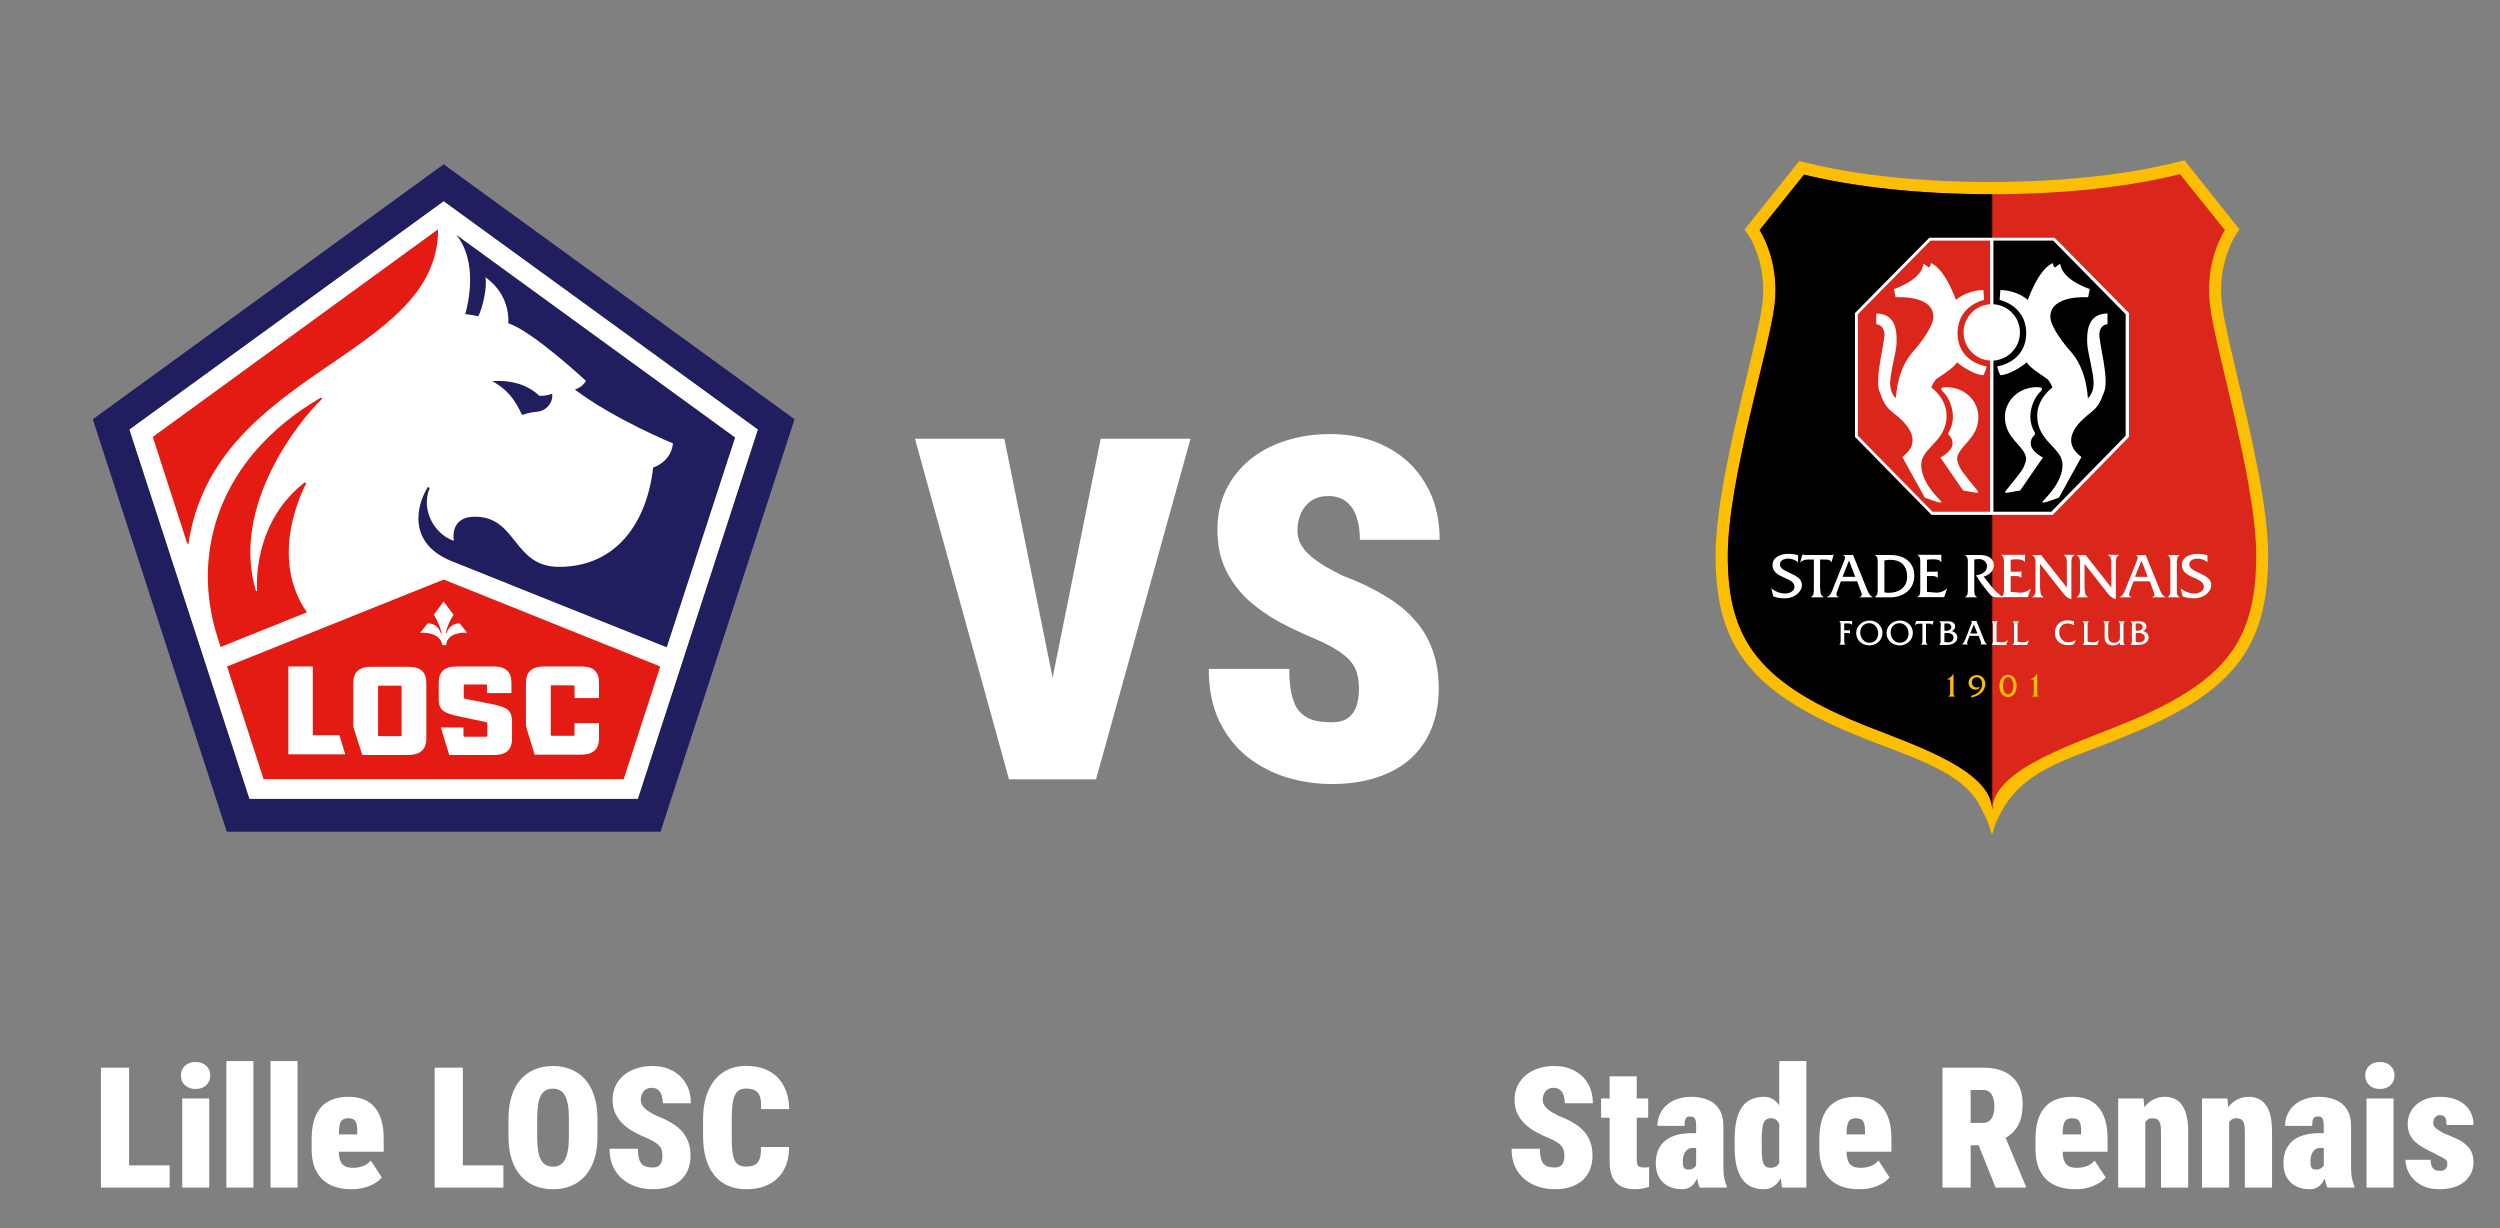
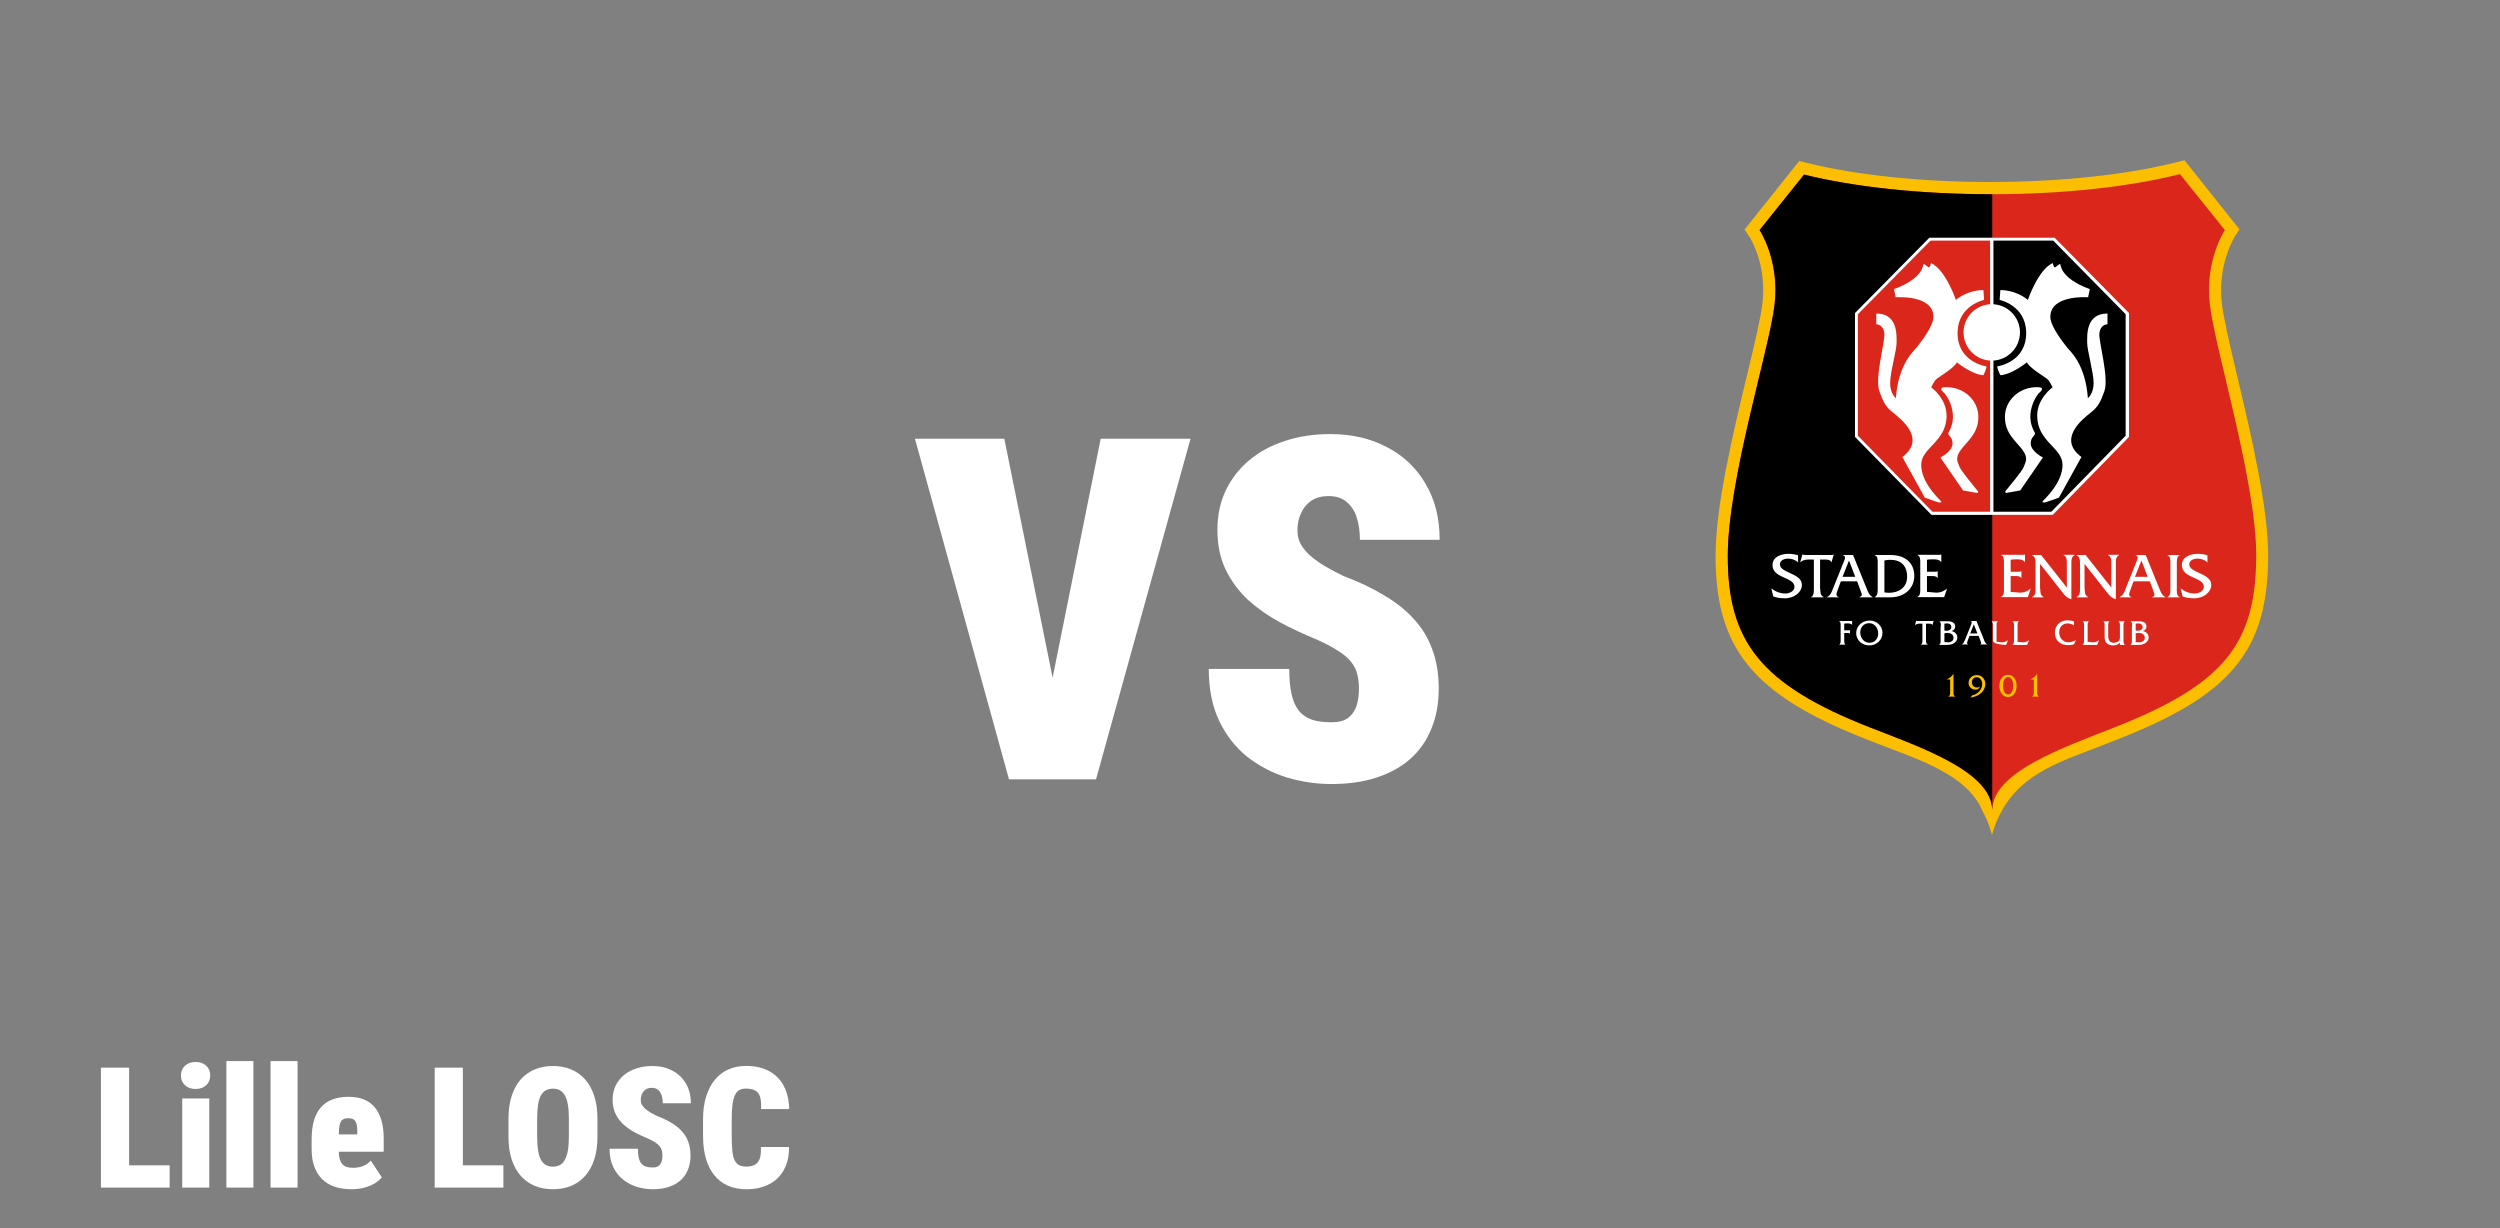
<svg xmlns="http://www.w3.org/2000/svg" width="741" height="364" viewBox="0 0 741 364" fill="none">
  <rect x="0" y="0" width="741" height="364" fill="#808080" stroke="none" />
  <g clip-path="url(#clip0_108_1794)">
    <path d="M189.094 236.799H73.906L38.322 127.296L131.5 59.614L224.678 127.296L189.094 236.799Z" fill="white" />
    <path d="M131.5 48.7L27.5 124.27L67.211 246.52H195.789L235.5 124.27L131.5 48.7ZM189.094 236.799H73.906L38.322 127.296L131.5 59.614L224.678 127.296L189.094 236.799Z" fill="#211E5F" />
    <path d="M135.26 69.61C141.588 77.497 138.928 89.419 137.92 93.088C140.579 93.455 140.304 93.455 141.771 93.73C143.055 91.254 144.431 85.292 143.881 82.174C150.025 86.576 150.851 92.629 150.667 95.839C157.729 98.04 173.687 112.897 173.687 112.897C172.77 114.365 171.577 115.098 170.385 115.465C182.032 124.269 199.457 131.423 199.457 131.423C198.907 137.017 193.588 138.576 193.588 138.576C191.754 154.993 182.583 168.016 165.708 168.016C152.135 168.016 153.327 153.525 141.221 153.158C132.967 152.883 134.526 160.312 134.526 160.312C128.84 158.386 124.622 151.232 127.373 144.629L126.823 144.354C123.338 149.857 120.77 161.137 133.976 166.365C136.636 167.465 197.623 191.86 197.623 191.86L217.891 129.68L135.26 69.61Z" fill="#211E5F" />
    <path d="M154.794 122.986C154.978 122.986 156.537 122.252 158.921 122.069C162.498 121.885 164.149 118.4 163.599 116.749C163.599 116.749 163.599 116.749 163.507 116.749C163.14 116.933 161.673 117.391 159.838 117.3C154.519 112.164 146.907 112.898 145.99 112.989C145.898 112.989 145.898 112.989 145.898 112.989C152.318 116.383 153.877 121.702 154.794 122.986Z" fill="#211E5F" />
    <path d="M118.569 203.233H112.516C112.058 203.233 112.058 203.324 112.058 203.691V217.723C112.058 218.09 112.149 218.182 112.516 218.182H118.569C119.028 218.182 119.028 218.09 119.028 217.723V203.691C119.119 203.324 119.028 203.233 118.569 203.233Z" fill="#E41B13" />
-     <path d="M131.5 171.776L67.303 197.547L78.125 230.929H184.876L195.698 197.547L131.5 171.776ZM85.462 223.684V197.547H92.707V217.906H100.594L102.336 223.592H85.462V223.684ZM126.364 219.007C126.364 219.557 126.273 220.016 126.181 220.474C125.722 222.675 123.888 223.776 120.954 223.776H107.38L104.721 215.43V202.407C104.721 199.197 106.463 197.638 109.948 197.638H121.137C124.622 197.638 126.364 199.197 126.364 202.407V219.007ZM124.53 187.55L126.731 184.799C126.731 184.799 129.391 184.432 130.583 187.458C130.583 187.458 130.583 187.55 130.675 187.642C130.675 187.734 130.767 187.734 130.767 187.734C130.767 187.734 130.858 187.734 130.858 187.642C130.858 187.55 130.858 187.55 130.858 187.458C130.125 184.524 128.566 182.231 128.566 182.231L131.5 178.287L134.435 182.231C134.435 182.231 132.876 184.432 132.142 187.458C132.142 187.55 132.142 187.55 132.142 187.642C132.142 187.734 132.142 187.734 132.234 187.734C132.326 187.734 132.326 187.734 132.326 187.642C132.326 187.55 132.417 187.55 132.417 187.458C133.61 184.432 136.269 184.799 136.269 184.799L138.47 187.55C138.47 187.55 132.601 187 132.234 191.219H131.133C130.4 187 124.53 187.55 124.53 187.55ZM151.768 219.007C151.768 219.374 151.768 219.741 151.677 220.107C151.31 222.584 149.567 223.776 146.541 223.776H133.151L130.675 215.614H137.37V217.906C137.37 218.273 137.461 218.365 137.828 218.365H143.973C144.431 218.365 144.431 218.273 144.431 217.906V214.421C144.431 214.238 144.431 214.146 143.79 213.963L135.444 212.22C131.775 211.303 130.033 210.661 130.033 207.176V202.316C130.033 199.106 131.775 197.547 135.26 197.547H146.357C149.842 197.547 151.585 199.106 151.585 202.316V205.434H144.34V203.324C144.34 202.958 144.248 202.866 143.881 202.866H137.92C137.461 202.866 137.461 202.958 137.461 203.324V206.718C137.461 206.993 137.461 206.993 138.103 207.176L146.449 208.827C149.934 209.652 151.768 210.294 151.768 213.871V219.007V219.007ZM177.539 206.901H170.294V203.6C170.294 203.233 170.202 203.141 169.835 203.141H163.691C163.232 203.141 163.232 203.233 163.232 203.6V217.631C163.232 217.998 163.324 218.09 163.691 218.09H169.835C170.294 218.09 170.294 217.998 170.294 217.631V214.33H177.539V218.915C177.539 222.125 175.705 223.684 172.22 223.684H158.463L155.895 215.247V202.316C155.895 199.197 157.638 197.547 161.123 197.547H172.403C175.888 197.547 177.539 199.106 177.539 202.316V206.901Z" fill="#E41B13" />
    <path d="M129.849 67.959L45.292 129.497L55.472 161.046L55.839 161.229C63.542 109.412 129.849 106.203 129.849 67.959Z" fill="#E41B13" />
    <path d="M90.78 143.254L90.322 142.979C76.107 153.984 75.923 170.859 76.198 175.261L75.832 175.077C68.311 149.949 88.763 124.545 95.549 118.125L95.091 117.85C64.459 135.733 56.572 164.255 64.459 188.834L65.377 191.769L90.964 181.497C80.234 165.998 88.488 147.656 90.78 143.254Z" fill="#E41B13" />
  </g>
  <path d="M50.278 345.408V352H35.337V345.408H50.278ZM38.267 316.453V352H29.917V316.453H38.267ZM62.022 325.584V352H54.014V325.584H62.022ZM53.623 318.772C53.623 317.601 54.022 316.64 54.819 315.892C55.633 315.143 56.683 314.769 57.969 314.769C59.271 314.769 60.321 315.143 61.118 315.892C61.916 316.64 62.315 317.601 62.315 318.772C62.315 319.944 61.916 320.905 61.118 321.653C60.321 322.402 59.271 322.776 57.969 322.776C56.683 322.776 55.633 322.402 54.819 321.653C54.022 320.905 53.623 319.944 53.623 318.772ZM75.107 314.5V352H67.1V314.5H75.107ZM88.193 314.5V352H80.186V314.5H88.193ZM104.136 352.488C102.248 352.488 100.563 352.228 99.082 351.707C97.617 351.186 96.388 350.421 95.395 349.412C94.403 348.387 93.646 347.142 93.125 345.677C92.62 344.212 92.368 342.535 92.368 340.647V337.767C92.368 335.651 92.588 333.803 93.027 332.225C93.483 330.646 94.159 329.336 95.054 328.294C95.949 327.236 97.088 326.438 98.472 325.901C99.855 325.364 101.483 325.096 103.354 325.096C104.998 325.096 106.455 325.34 107.725 325.828C109.01 326.316 110.093 327.073 110.972 328.099C111.867 329.108 112.55 330.402 113.022 331.98C113.494 333.543 113.73 335.398 113.73 337.547V341.38H95.371V336.229H105.894V335.325C105.91 334.251 105.812 333.437 105.601 332.884C105.405 332.33 105.112 331.956 104.722 331.761C104.331 331.549 103.851 331.443 103.281 331.443C102.614 331.443 102.085 331.557 101.694 331.785C101.304 332.013 101.019 332.371 100.84 332.859C100.661 333.348 100.539 333.999 100.474 334.812C100.425 335.626 100.4 336.611 100.4 337.767V340.647C100.4 341.787 100.49 342.715 100.669 343.431C100.864 344.147 101.141 344.7 101.499 345.091C101.873 345.481 102.321 345.758 102.842 345.921C103.379 346.067 103.989 346.141 104.673 346.141C105.649 346.141 106.602 345.978 107.529 345.652C108.457 345.311 109.246 344.757 109.897 343.992L113.169 348.973C112.729 349.542 112.078 350.104 111.216 350.657C110.353 351.194 109.328 351.634 108.14 351.976C106.951 352.317 105.617 352.488 104.136 352.488ZM149.204 345.408V352H134.263V345.408H149.204ZM137.192 316.453V352H128.843V316.453H137.192ZM177.085 331.565V336.937C177.085 339.492 176.768 341.738 176.133 343.675C175.498 345.612 174.595 347.239 173.423 348.558C172.251 349.86 170.859 350.844 169.248 351.512C167.653 352.163 165.879 352.488 163.926 352.488C161.956 352.488 160.166 352.163 158.555 351.512C156.943 350.844 155.552 349.86 154.38 348.558C153.208 347.239 152.305 345.612 151.67 343.675C151.035 341.738 150.718 339.492 150.718 336.937V331.565C150.718 329.01 151.035 326.756 151.67 324.803C152.305 322.85 153.2 321.222 154.355 319.92C155.527 318.618 156.919 317.633 158.53 316.966C160.142 316.299 161.932 315.965 163.901 315.965C165.854 315.965 167.637 316.299 169.248 316.966C170.876 317.633 172.267 318.618 173.423 319.92C174.578 321.222 175.474 322.85 176.108 324.803C176.759 326.756 177.085 329.01 177.085 331.565ZM168.613 336.937V331.517C168.613 329.922 168.516 328.562 168.32 327.439C168.125 326.316 167.832 325.405 167.441 324.705C167.051 324.005 166.562 323.493 165.977 323.167C165.391 322.841 164.699 322.679 163.901 322.679C163.071 322.679 162.363 322.841 161.777 323.167C161.191 323.493 160.703 324.005 160.312 324.705C159.938 325.405 159.661 326.316 159.482 327.439C159.303 328.562 159.214 329.922 159.214 331.517V336.937C159.214 338.515 159.303 339.866 159.482 340.989C159.661 342.096 159.938 343.007 160.312 343.724C160.703 344.44 161.2 344.969 161.802 345.311C162.404 345.636 163.112 345.799 163.926 345.799C164.707 345.799 165.391 345.636 165.977 345.311C166.579 344.969 167.067 344.44 167.441 343.724C167.832 343.007 168.125 342.096 168.32 340.989C168.516 339.866 168.613 338.515 168.613 336.937ZM196.348 342.552C196.348 341.998 196.291 341.502 196.177 341.062C196.079 340.607 195.876 340.184 195.566 339.793C195.273 339.402 194.826 339.012 194.224 338.621C193.621 338.214 192.816 337.791 191.807 337.352C190.537 336.831 189.292 336.245 188.071 335.594C186.851 334.926 185.752 334.153 184.775 333.274C183.815 332.379 183.042 331.338 182.456 330.149C181.87 328.945 181.577 327.545 181.577 325.95C181.577 324.42 181.87 323.045 182.456 321.824C183.058 320.587 183.88 319.537 184.922 318.675C185.98 317.796 187.225 317.129 188.657 316.673C190.09 316.201 191.652 315.965 193.345 315.965C195.591 315.965 197.568 316.421 199.277 317.332C201.003 318.227 202.345 319.505 203.306 321.165C204.282 322.809 204.771 324.754 204.771 327H196.445C196.445 326.105 196.331 325.315 196.104 324.632C195.876 323.948 195.518 323.411 195.029 323.021C194.557 322.63 193.931 322.435 193.149 322.435C192.45 322.435 191.855 322.597 191.367 322.923C190.895 323.248 190.537 323.688 190.293 324.241C190.049 324.778 189.927 325.372 189.927 326.023C189.927 326.561 190.049 327.049 190.293 327.488C190.537 327.911 190.871 328.31 191.294 328.685C191.733 329.059 192.238 329.417 192.808 329.759C193.394 330.101 194.02 330.434 194.688 330.76C196.299 331.362 197.723 332.037 198.96 332.786C200.213 333.519 201.263 334.357 202.109 335.301C202.956 336.229 203.59 337.286 204.014 338.475C204.453 339.663 204.673 341.006 204.673 342.503C204.673 344.098 204.412 345.514 203.892 346.751C203.387 347.988 202.646 349.038 201.67 349.9C200.693 350.747 199.513 351.39 198.13 351.829C196.763 352.269 195.216 352.488 193.491 352.488C191.912 352.488 190.358 352.26 188.828 351.805C187.314 351.333 185.939 350.617 184.702 349.656C183.481 348.68 182.505 347.435 181.772 345.921C181.04 344.391 180.674 342.576 180.674 340.477H189.072C189.072 341.518 189.154 342.397 189.316 343.113C189.479 343.829 189.731 344.407 190.073 344.847C190.431 345.27 190.887 345.579 191.44 345.774C191.994 345.953 192.677 346.043 193.491 346.043C194.24 346.043 194.818 345.888 195.225 345.579C195.648 345.254 195.941 344.83 196.104 344.31C196.266 343.772 196.348 343.187 196.348 342.552ZM225.522 339.964H233.872C233.888 342.633 233.368 344.912 232.31 346.8C231.268 348.672 229.795 350.088 227.891 351.048C225.986 352.008 223.757 352.488 221.201 352.488C219.134 352.488 217.303 352.13 215.708 351.414C214.113 350.698 212.77 349.656 211.68 348.289C210.589 346.922 209.767 345.27 209.214 343.333C208.66 341.38 208.384 339.166 208.384 336.692V331.736C208.384 329.279 208.677 327.073 209.263 325.12C209.865 323.167 210.711 321.507 211.802 320.14C212.909 318.772 214.243 317.731 215.806 317.015C217.384 316.299 219.142 315.94 221.079 315.94C223.797 315.94 226.092 316.453 227.964 317.479C229.852 318.488 231.3 319.952 232.31 321.873C233.319 323.777 233.856 326.064 233.921 328.733H225.571C225.653 327.187 225.555 325.975 225.278 325.096C225.002 324.201 224.513 323.574 223.813 323.216C223.13 322.841 222.218 322.654 221.079 322.654C220.298 322.654 219.639 322.809 219.102 323.118C218.564 323.427 218.133 323.94 217.808 324.656C217.482 325.356 217.246 326.284 217.1 327.439C216.953 328.595 216.88 330.011 216.88 331.688V336.692C216.88 338.401 216.937 339.834 217.051 340.989C217.165 342.145 217.376 343.081 217.686 343.797C218.011 344.497 218.451 345.001 219.004 345.311C219.574 345.62 220.306 345.774 221.201 345.774C222.145 345.774 222.951 345.62 223.618 345.311C224.285 344.985 224.79 344.407 225.132 343.577C225.474 342.731 225.604 341.526 225.522 339.964Z" fill="white" />
  <path d="M310.715 207.218L326.246 130.047H352.871L324.859 231H307.803L310.715 207.218ZM297.68 130.047L313.28 207.218L316.331 231H299.066L271.193 130.047H297.68ZM402.793 204.167C402.793 202.595 402.631 201.186 402.308 199.938C402.03 198.643 401.452 197.441 400.574 196.332C399.742 195.223 398.471 194.113 396.761 193.004C395.05 191.848 392.762 190.646 389.896 189.398C386.291 187.919 382.755 186.255 379.288 184.406C375.821 182.511 372.701 180.315 369.928 177.819C367.201 175.277 365.005 172.319 363.341 168.944C361.677 165.524 360.845 161.549 360.845 157.019C360.845 152.674 361.677 148.768 363.341 145.301C365.051 141.788 367.385 138.806 370.344 136.356C373.348 133.86 376.884 131.965 380.952 130.671C385.02 129.33 389.457 128.66 394.265 128.66C400.644 128.66 406.26 129.954 411.113 132.543C416.013 135.085 419.826 138.714 422.554 143.429C425.327 148.097 426.714 153.621 426.714 160H403.07C403.07 157.458 402.747 155.216 402.1 153.274C401.452 151.333 400.436 149.808 399.049 148.698C397.708 147.589 395.929 147.034 393.71 147.034C391.722 147.034 390.035 147.496 388.648 148.421C387.308 149.345 386.291 150.593 385.598 152.165C384.904 153.69 384.558 155.378 384.558 157.227C384.558 158.752 384.904 160.139 385.598 161.387C386.291 162.589 387.239 163.721 388.44 164.784C389.688 165.847 391.121 166.864 392.739 167.835C394.403 168.806 396.183 169.753 398.078 170.678C402.654 172.388 406.699 174.306 410.212 176.433C413.771 178.513 416.753 180.893 419.156 183.574C421.56 186.209 423.363 189.214 424.564 192.588C425.812 195.962 426.437 199.776 426.437 204.028C426.437 208.558 425.697 212.58 424.218 216.093C422.785 219.606 420.682 222.587 417.908 225.037C415.135 227.441 411.784 229.267 407.854 230.515C403.972 231.763 399.58 232.387 394.681 232.387C390.197 232.387 385.783 231.74 381.438 230.445C377.139 229.105 373.233 227.071 369.72 224.344C366.253 221.57 363.479 218.034 361.399 213.735C359.319 209.39 358.279 204.236 358.279 198.273H382.131C382.131 201.232 382.362 203.728 382.824 205.762C383.286 207.796 384.003 209.437 384.974 210.685C385.991 211.886 387.285 212.765 388.856 213.319C390.428 213.828 392.369 214.082 394.681 214.082C396.807 214.082 398.448 213.643 399.604 212.765C400.805 211.84 401.637 210.638 402.1 209.159C402.562 207.634 402.793 205.97 402.793 204.167Z" fill="white" />
  <g clip-path="url(#clip1_108_1794)">
    <path d="M645.212 48.067C630.328 51.823 610.91 53.879 590.499 53.949H590.002C569.804 53.949 550.456 51.965 535.573 48.28L533.305 47.713L517.075 68.053L518.564 70.25C518.635 70.321 523.737 78.188 522.391 89.81C521.895 94.275 519.981 102.213 517.784 111.355C513.674 128.506 508.5 149.839 508.5 164.864C508.5 192.291 519.698 205.969 552.937 219.01L556.338 220.356C569.166 225.317 582.986 229.64 587.522 240.2C589.01 243.035 589.365 243.815 590.428 247.5C591.42 243.886 591.987 242.893 593.404 240.2C599.854 228.648 611.831 225.388 624.588 220.356L627.99 219.01C661.37 205.898 672.143 192.787 672.285 165.076C672.355 150.547 667.253 129.002 663.142 111.639C660.945 102.284 659.032 94.275 658.535 89.74C657.26 78.188 662.363 70.25 662.363 70.179L663.78 67.982L662.15 65.927L647.479 47.5L645.212 48.067Z" fill="#FCBE00" />
    <path d="M654.992 90.165C653.504 76.982 659.457 68.194 659.457 68.194L646.133 51.61C631.534 55.296 612.044 57.564 590.499 57.564C590.357 57.564 590.145 57.564 590.003 57.564C568.741 57.564 549.322 55.367 534.723 51.752L521.541 68.194C521.541 68.194 527.494 76.982 526.006 90.165C524.517 103.347 512.115 142.114 512.115 164.863C512.115 189.881 521.612 202.851 554.283 215.608C569.521 221.561 590.286 228.719 590.499 240.058C590.711 228.79 611.477 221.632 626.714 215.608C659.386 202.78 668.6 190.732 668.741 165.005C668.883 143.177 656.48 103.347 654.992 90.165Z" fill="#DA261B" />
    <path d="M590.499 57.564C590.357 57.564 590.145 57.564 590.003 57.564C568.741 57.564 549.322 55.367 534.723 51.752L521.541 68.194C521.541 68.194 527.494 76.983 526.006 90.165C524.517 103.347 512.115 142.114 512.115 164.863C512.115 189.881 521.612 202.851 554.283 215.608C569.521 221.561 590.286 228.719 590.499 240.058V216.954V57.564Z" fill="black" />
    <path d="M533.022 166.777C532.313 165.998 531.108 165.572 530.045 165.572C528.982 165.572 527.565 165.998 527.565 167.273C527.565 169.896 534.085 169.825 534.085 173.368C534.085 175.424 531.959 177.337 528.982 177.337C527.848 177.337 526.643 177.195 525.58 176.77L525.013 174.361C526.147 175.353 527.706 175.92 529.195 175.92C530.258 175.92 531.888 175.282 531.888 173.935C531.888 170.959 525.368 171.526 525.368 167.486C525.368 165.076 527.848 164.155 530.116 164.155C531.037 164.155 532.029 164.297 532.951 164.58V166.777H533.022Z" fill="white" />
    <path d="M539.542 174.573C539.542 175.636 539.542 176.416 540.534 176.983V177.053H536.778V176.983C537.699 176.628 537.628 175.211 537.628 174.36V165.856H535.927C535.077 165.856 534.226 166.068 533.659 166.635H533.588L534.226 164.367H534.297C534.51 164.438 534.793 164.438 535.006 164.509H535.502H542.589C542.943 164.509 543.227 164.509 543.44 164.367H543.51L542.873 166.635H542.802C542.589 165.997 541.809 165.856 541.172 165.856H539.471V174.573H539.542Z" fill="white" />
    <path d="M545.637 172.305L544.645 174.998C544.219 176.061 544.078 176.628 544.999 176.983V177.054H541.526V176.983C542.66 176.416 542.944 175.353 543.369 174.29L546.558 166.352C546.842 165.643 547.196 164.864 546.275 164.58V164.509H549.251L553.22 174.29C553.645 175.353 554 176.416 555.063 176.983V177.054H551.165V176.983C552.086 176.557 551.945 176.345 551.448 174.998L550.456 172.305H545.637ZM548.047 166.139L546.133 170.959H549.889L548.047 166.139Z" fill="white" />
    <path d="M556.551 167.132C556.551 166.281 556.693 164.864 555.701 164.58V164.509H560.378C564.701 164.509 567.395 166.848 567.395 170.675C567.395 174.431 564.489 177.054 560.236 177.054H555.701V176.983C556.622 176.345 556.551 175.424 556.551 174.29V167.132ZM558.465 175.565C558.89 175.636 559.386 175.707 559.882 175.707C562.717 175.707 565.268 174.219 565.268 170.959C565.268 167.628 563.426 165.927 560.236 165.927C559.67 165.927 559.103 165.998 558.536 166.139V175.565H558.465Z" fill="white" />
    <path d="M571.079 175.423L573.489 175.636C574.765 175.778 576.04 175.353 577.033 174.502H577.104L576.253 176.983H568.315V176.912C569.308 176.557 569.166 175.14 569.166 174.289V167.131C569.166 166.281 569.308 164.864 568.315 164.509V164.438H574.41C574.765 164.438 575.048 164.509 575.332 164.367H575.403V166.564H575.332C574.765 165.856 573.985 165.785 573.064 165.785C572.426 165.785 571.717 165.785 571.15 165.927V169.47H573.418C573.702 169.47 574.056 169.47 574.269 169.328H574.34V171.313H574.269C573.985 170.746 573.135 170.746 572.568 170.746H571.15V175.423H571.079Z" fill="white" />
-     <path d="M587.026 164.509C589.577 164.509 590.994 165.856 590.994 167.557C590.994 169.258 589.506 170.533 587.947 170.888L590.711 174.36C591.491 175.353 592.695 176.345 593.758 177.054H591.987C590.994 177.054 590.357 176.841 589.79 176.132L587.451 173.226L585.679 170.533C587.167 170.321 588.939 169.612 588.939 167.84C588.939 166.494 587.734 165.643 586.459 165.714C586.033 165.714 585.608 165.785 585.183 165.856V174.36C585.183 175.211 585.041 176.628 586.033 176.983V177.054H582.419V176.983C583.411 176.628 583.269 175.211 583.269 174.36V167.202C583.269 166.352 583.411 164.935 582.419 164.58V164.509H587.026Z" fill="white" />
    <path d="M595.885 175.423L598.294 175.636C599.57 175.778 600.846 175.353 601.838 174.502H601.909L601.058 176.983H593.121V176.912C594.113 176.557 593.971 175.14 593.971 174.289V167.131C593.971 166.281 594.113 164.864 593.121 164.509V164.438H599.216C599.57 164.438 599.853 164.509 600.137 164.367H600.208V166.564H600.137C599.57 165.856 598.79 165.785 597.869 165.785C597.231 165.785 596.522 165.785 595.955 165.927V169.47H598.223C598.507 169.47 598.861 169.47 599.074 169.328H599.145V171.313H599.074C598.79 170.746 597.94 170.746 597.373 170.746H595.955V175.423H595.885Z" fill="white" />
    <path d="M604.744 174.573C604.744 175.636 604.744 176.416 605.736 176.983V177.053H602.334V176.983C603.326 176.416 603.326 175.636 603.326 174.573V166.99C603.326 165.927 603.326 165.147 602.334 164.58V164.509H605.098C605.169 164.722 605.24 164.863 605.381 165.005L605.665 165.36L612.61 174.148V166.919C612.61 165.856 612.61 165.076 611.618 164.509V164.438H614.949V164.509C613.957 165.076 613.957 165.856 613.957 166.919V177.62C612.61 177.195 612.043 176.557 611.193 175.423L604.673 167.131V174.573H604.744Z" fill="white" />
    <path d="M617.926 174.573C617.926 175.636 617.926 176.416 618.918 176.983V177.053H615.516V176.983C616.508 176.416 616.508 175.636 616.508 174.573V166.99C616.508 165.927 616.508 165.147 615.516 164.58V164.509H618.28C618.351 164.722 618.422 164.863 618.564 165.005L618.847 165.36L625.793 174.148V166.919C625.793 165.856 625.793 165.076 624.8 164.509V164.438H628.131V164.509C627.139 165.076 627.139 165.856 627.139 166.919V177.62C625.793 177.195 625.226 176.557 624.375 175.423L617.855 167.131V174.573H617.926Z" fill="white" />
    <path d="M632.384 172.305L631.392 174.998C630.967 176.061 630.825 176.628 631.746 176.983V177.054H628.273V176.983C629.407 176.416 629.691 175.353 630.116 174.29L633.305 166.352C633.589 165.643 633.943 164.864 633.022 164.58V164.509H635.998L639.967 174.29C640.393 175.353 640.747 176.416 641.81 176.983V177.054H637.912V176.983C638.833 176.557 638.692 176.345 638.195 174.998L637.203 172.305H632.384ZM634.723 166.139L632.809 170.959H636.565L634.723 166.139Z" fill="white" />
    <path d="M643.298 167.202C643.298 166.352 643.44 164.935 642.448 164.58V164.509H646.062V164.58C645.141 164.935 645.212 166.352 645.212 167.202V174.36C645.212 175.211 645.07 176.628 646.062 176.983V177.054H642.448V176.983C643.369 176.628 643.298 175.211 643.298 174.36V167.202Z" fill="white" />
    <path d="M654.354 166.777C653.645 165.998 652.441 165.572 651.378 165.572C650.315 165.572 648.897 165.998 648.897 167.273C648.897 169.896 655.417 169.825 655.417 173.368C655.417 175.424 653.291 177.337 650.315 177.337C649.181 177.337 647.976 177.195 646.913 176.77L646.346 174.361C647.48 175.353 649.039 175.92 650.527 175.92C651.59 175.92 653.22 175.282 653.22 173.935C653.22 170.959 646.7 171.526 646.7 167.486C646.7 165.076 649.181 164.155 651.448 164.155C652.37 164.155 653.362 164.297 654.283 164.58V166.777H654.354Z" fill="white" />
    <path d="M546.629 189.598C546.629 190.094 546.558 190.874 547.054 191.086H545.07C545.637 190.874 545.566 190.094 545.566 189.598V185.558C545.566 185.062 545.637 184.283 545.07 184.07H548.472C548.684 184.07 548.826 184.07 548.968 183.999V185.204C548.613 184.849 548.188 184.779 547.692 184.779C547.338 184.779 546.912 184.779 546.629 184.849V186.834H547.905C548.046 186.834 548.259 186.834 548.33 186.763V187.897C548.188 187.543 547.692 187.613 547.409 187.613H546.629V189.598Z" fill="white" />
    <path d="M557.968 187.542C557.968 189.739 556.196 191.299 554.07 191.299C551.944 191.299 550.172 189.81 550.172 187.613C550.172 185.558 551.944 183.928 554.141 183.928C556.338 183.928 557.968 185.629 557.968 187.542ZM551.377 187.472C551.377 188.96 552.44 190.519 554.07 190.519C555.7 190.519 556.693 189.314 556.693 187.755C556.693 186.196 555.7 184.708 553.999 184.708C552.44 184.708 551.377 185.912 551.377 187.472Z" fill="white" />
-     <path d="M566.969 187.542C566.969 189.739 565.197 191.299 563.071 191.299C560.945 191.299 559.173 189.81 559.173 187.613C559.173 185.558 560.945 183.928 563.142 183.928C565.41 183.928 566.969 185.629 566.969 187.542ZM560.378 187.472C560.378 188.96 561.441 190.519 563.071 190.519C564.701 190.519 565.694 189.314 565.694 187.755C565.694 186.196 564.701 184.708 563 184.708C561.441 184.708 560.378 185.912 560.378 187.472Z" fill="white" />
    <path d="M570.867 189.74C570.867 190.377 570.867 190.732 571.434 191.086H569.308C569.875 190.874 569.804 190.094 569.804 189.598V184.849H568.883C568.457 184.849 567.961 184.991 567.607 185.275L567.961 183.999C568.103 184.07 568.245 184.07 568.387 184.07H568.67H572.639C572.851 184.07 572.993 184.07 573.135 183.999L572.781 185.275C572.639 184.92 572.214 184.849 571.859 184.849H570.867V189.74Z" fill="white" />
    <path d="M575.261 185.629C575.261 185.133 575.332 184.353 574.765 184.141H577.317C578.734 184.141 579.514 184.708 579.514 185.7C579.514 186.409 579.088 186.834 578.451 187.046C579.372 187.259 580.151 187.897 580.151 188.96C580.151 189.81 579.584 190.448 578.876 190.803C578.167 191.157 577.317 191.157 576.466 191.157H574.694C575.261 190.944 575.19 190.165 575.19 189.669V185.629H575.261ZM577.246 190.377C578.096 190.448 579.018 190.023 579.018 189.031C579.018 187.968 578.025 187.542 577.104 187.613L576.324 187.684V190.306L577.246 190.377ZM576.679 186.975C577.387 186.975 578.38 186.763 578.38 185.842C578.38 185.133 577.671 184.708 577.033 184.778L576.324 184.849V186.905H576.679V186.975Z" fill="white" />
    <path d="M583.766 188.464L583.199 189.952C582.986 190.519 582.915 190.874 583.411 191.015H581.427C582.065 190.732 582.206 190.094 582.49 189.527L584.262 185.062C584.403 184.708 584.616 184.212 584.12 184.07H585.821L588.018 189.527C588.23 190.165 588.443 190.732 589.081 191.015H586.884C587.38 190.803 587.309 190.661 587.026 189.952L586.459 188.464H583.766ZM585.041 185.062L583.978 187.755H586.104L585.041 185.062Z" fill="white" />
-     <path d="M593.262 190.377C593.971 190.448 594.609 190.165 595.176 189.739L594.609 191.157H590.215C590.782 190.944 590.711 190.165 590.711 189.669V185.629C590.711 185.133 590.782 184.353 590.215 184.141H592.27C591.703 184.353 591.774 185.133 591.774 185.629V190.236L593.262 190.377Z" fill="white" />
+     <path d="M593.262 190.377C593.971 190.448 594.609 190.165 595.176 189.739L594.609 191.157C590.782 190.944 590.711 190.165 590.711 189.669V185.629C590.711 185.133 590.782 184.353 590.215 184.141H592.27C591.703 184.353 591.774 185.133 591.774 185.629V190.236L593.262 190.377Z" fill="white" />
    <path d="M599.499 190.377C600.208 190.448 600.846 190.165 601.413 189.739L600.846 191.157H596.452C597.019 190.944 596.948 190.165 596.948 189.669V185.629C596.948 185.133 597.019 184.353 596.452 184.141H598.507C597.94 184.353 598.011 185.133 598.011 185.629V190.236L599.499 190.377Z" fill="white" />
    <path d="M614.808 185.416C614.241 185.062 613.532 184.779 612.823 184.779C611.335 184.779 610.343 185.842 610.343 187.401C610.343 188.96 611.406 190.377 613.036 190.377C613.815 190.377 614.595 190.094 615.304 189.74L614.737 190.944C614.241 191.157 613.674 191.228 613.107 191.228C610.626 191.228 609.067 189.81 609.067 187.543C609.067 185.345 610.626 183.857 612.823 183.857C613.461 183.857 614.099 183.999 614.737 184.141V185.416H614.808Z" fill="white" />
    <path d="M620.265 190.377C620.973 190.448 621.611 190.165 622.178 189.739L621.611 191.157H617.217C617.784 190.944 617.713 190.165 617.713 189.669V185.629C617.713 185.133 617.784 184.353 617.217 184.141H619.273C618.706 184.353 618.776 185.133 618.776 185.629V190.236L620.265 190.377Z" fill="white" />
    <path d="M628.344 190.448C627.848 191.086 626.997 191.299 626.289 191.299C625.58 191.299 624.871 191.086 624.375 190.59C623.808 189.952 623.808 189.243 623.808 188.464V185.629C623.808 185.133 623.879 184.353 623.312 184.141H625.367C624.8 184.353 624.871 185.133 624.871 185.629V188.464C624.871 189.881 625.438 190.519 626.572 190.519C627.139 190.519 627.777 190.306 628.131 189.81C628.344 189.456 628.344 189.243 628.344 188.818V185.629C628.344 185.133 628.415 184.353 627.848 184.141H629.903C629.336 184.353 629.407 185.133 629.407 185.629V189.669C629.407 190.165 629.336 190.944 629.903 191.157H628.344V190.448Z" fill="white" />
    <path d="M631.959 185.629C631.959 185.133 632.029 184.353 631.462 184.141H634.014C635.431 184.141 636.211 184.708 636.211 185.7C636.211 186.409 635.786 186.834 635.148 187.046C636.14 187.259 636.849 187.897 636.849 188.96C636.849 189.81 636.282 190.448 635.573 190.803C634.864 191.157 634.014 191.157 633.163 191.157H631.392C631.959 190.944 631.888 190.165 631.888 189.669V185.629H631.959ZM633.943 190.377C634.793 190.448 635.715 190.023 635.715 189.031C635.715 187.968 634.723 187.542 633.801 187.613L633.022 187.684V190.306L633.943 190.377ZM633.376 186.975C634.085 186.975 635.077 186.763 635.077 185.842C635.077 185.133 634.368 184.708 633.73 184.778L633.022 184.849V186.905H633.376V186.975Z" fill="white" />
    <path d="M576.962 201.363C577.812 201.079 578.592 200.441 579.017 199.662V205.119C579.017 205.686 578.946 206.111 579.513 206.465H577.458C578.025 206.182 578.025 205.757 578.025 205.119V201.433L576.962 201.363Z" fill="#FCBE00" />
    <path d="M584.545 206.111C586.104 205.827 587.522 204.41 587.522 202.78C587.522 201.788 586.955 200.725 585.892 200.725C585.041 200.725 584.474 201.362 584.474 202.213C584.474 203.063 585.041 203.772 585.962 203.772C586.317 203.772 586.671 203.63 586.955 203.489L586.317 204.268C586.033 204.339 585.821 204.41 585.537 204.41C584.403 204.41 583.482 203.559 583.482 202.425C583.482 201.008 584.616 200.087 585.962 200.087C587.451 200.087 588.443 201.291 588.443 202.709C588.443 203.843 587.876 204.906 587.026 205.544C586.175 206.253 585.183 206.607 584.049 206.749L584.545 206.111Z" fill="#FCBE00" />
    <path d="M592.625 203.347C592.625 201.575 593.475 200.016 595.176 200.016C596.948 200.016 597.728 201.717 597.728 203.276C597.728 204.835 596.948 206.607 595.176 206.607C593.617 206.607 592.625 205.119 592.625 203.347ZM593.688 203.205C593.688 204.198 593.972 205.828 595.247 205.828C596.169 205.828 596.736 204.623 596.736 203.276C596.736 201.93 596.169 200.654 595.176 200.654C593.972 200.725 593.688 202.284 593.688 203.205Z" fill="#FCBE00" />
    <path d="M601.767 201.363C602.618 201.079 603.397 200.441 603.822 199.662V205.119C603.822 205.686 603.751 206.111 604.318 206.465H602.263C602.83 206.182 602.83 205.757 602.83 205.119V201.433L601.767 201.363Z" fill="#FCBE00" />
    <path d="M608.004 151.682L630.045 129.144V93.141L608.571 71.313H572.213L550.668 93.141V129.144L572.78 151.682H608.004Z" fill="white" />
    <path d="M572.426 152.532L549.818 129.499V92.787L571.859 70.462H608.996L631.037 92.787V129.499L608.712 152.319L608.429 152.603H572.426V152.532ZM608.004 151.681V150.76V151.681ZM551.59 93.496V128.79L573.135 150.831H607.578L629.123 128.79V93.496L608.145 72.234H572.568L551.59 93.496Z" fill="white" />
    <path d="M589.861 71.313H572.213L550.668 93.141V129.144L572.78 151.682H589.861V71.313Z" fill="#DA261B" />
    <path d="M590.853 71.313H608.57L630.045 93.141V129.144L608.003 151.682H590.853V71.313Z" fill="black" />
    <path d="M590.357 106.89C594.963 106.89 598.719 103.134 598.719 98.527C598.719 93.921 594.963 90.165 590.357 90.165C585.75 90.165 581.994 93.921 581.994 98.527C581.994 103.134 585.75 106.89 590.357 106.89Z" fill="white" />
    <path d="M592.696 88.889L592.908 85.983C592.908 85.983 597.231 85.771 601.058 88.889C601.058 88.889 604.106 79.888 608.429 77.975C608.429 77.975 608.713 79.18 608.996 79.251C609.28 79.321 610.343 78.188 610.626 78.258C610.91 78.329 610.272 82.298 619.414 85.7L618.918 88.109C618.918 88.109 607.72 87.259 607.72 93.921C607.72 96.898 612.044 102.142 612.752 103.063C613.461 103.985 618.138 107.812 618.847 118.017C618.847 118.017 620.548 116.742 620.548 113.552C620.548 110.363 618.635 103.914 618.635 101.575C618.635 99.236 618.28 92.929 624.659 92.929V96.118C624.659 96.118 622.533 96.047 622.249 98.882C622.036 101.292 625.155 111.922 623.737 115.962C622.533 119.293 621.895 120.569 619.556 122.411C617.217 124.254 609.776 130.136 616.934 135.452L610.272 147.5C610.272 147.5 606.374 148.917 606.09 148.917C605.807 148.917 605.027 149.059 605.594 148.421C606.161 147.783 611.335 143.035 611.335 137.791C611.335 132.617 603.822 130.987 603.822 123.191C603.822 118.017 608.358 114.828 608.358 114.828C608.358 114.828 607.579 112.915 606.728 112.277C605.949 111.639 601.484 109.017 600.775 107.387C600.775 107.387 596.381 111.001 592.908 111.214C592.908 111.214 592.058 109.655 591.987 108.591C591.987 108.591 600.775 107.457 600.562 98.315C600.279 90.448 592.696 88.889 592.696 88.889Z" fill="white" />
    <path d="M588.089 88.889L587.876 85.983C587.876 85.983 583.553 85.771 579.726 88.889C579.726 88.889 576.678 79.888 572.355 77.975C572.355 77.975 572.072 79.18 571.788 79.251C571.505 79.321 570.442 78.188 570.158 78.258C569.875 78.329 570.512 82.298 561.37 85.7L561.866 88.109C561.866 88.109 573.064 87.259 573.064 93.921C573.064 96.898 568.741 102.142 568.032 103.063C567.323 103.985 562.646 107.812 561.937 118.017C561.937 118.017 560.236 116.742 560.236 113.552C560.236 110.363 562.15 103.914 562.15 101.575C562.15 99.236 562.504 92.929 556.125 92.929V96.118C556.125 96.118 558.252 96.047 558.535 98.882C558.748 101.292 555.629 111.922 557.047 115.962C558.252 119.293 558.889 120.569 561.228 122.411C563.567 124.254 571.009 130.136 563.851 135.452L570.512 147.5C570.512 147.5 574.41 148.917 574.694 148.917C574.977 148.917 575.757 149.059 575.19 148.421C574.623 147.783 569.449 143.035 569.449 137.791C569.449 132.617 576.962 130.987 576.962 123.191C576.962 118.017 572.426 114.828 572.426 114.828C572.426 114.828 573.206 112.915 574.056 112.277C574.836 111.639 579.301 109.017 580.009 107.387C580.009 107.387 584.403 111.001 587.876 111.214C587.876 111.214 588.726 109.655 588.797 108.591C588.797 108.591 580.009 107.457 580.222 98.315C580.505 90.448 588.089 88.889 588.089 88.889Z" fill="white" />
    <path d="M575.12 135.594L581.852 145.374L585.892 146.083C585.892 146.083 586.601 146.083 586.176 145.516C585.75 144.949 581.285 139.633 580.789 138.358C580.364 137.011 579.301 135.948 581.144 133.397C582.916 130.916 586.388 128.577 586.388 123.616C586.388 118.655 582.136 114.616 576.608 114.757C574.127 114.828 576.112 116.316 576.395 116.6C576.962 117.309 578.451 119.364 578.805 122.553C579.159 126.026 577.458 128.152 577.458 128.436C577.458 129.286 578.734 129.428 578.734 131.483C578.663 133.893 575.12 135.594 575.12 135.594Z" fill="white" />
    <path d="M605.523 135.594L598.791 145.374L594.751 146.083C594.751 146.083 594.042 146.083 594.468 145.516C594.893 144.949 599.429 139.633 599.854 138.358C600.279 137.011 601.342 135.948 599.499 133.397C597.728 130.916 594.255 128.577 594.255 123.616C594.255 118.655 598.507 114.616 604.035 114.757C606.516 114.828 604.531 116.316 604.248 116.6C603.681 117.309 602.193 119.364 601.838 122.553C601.484 126.026 603.185 128.152 603.185 128.436C603.185 129.286 601.909 129.428 601.909 131.483C601.98 133.893 605.523 135.594 605.523 135.594Z" fill="white" />
  </g>
-   <path d="M463.693 342.552C463.693 341.998 463.636 341.502 463.522 341.062C463.425 340.607 463.221 340.184 462.912 339.793C462.619 339.402 462.172 339.012 461.569 338.621C460.967 338.214 460.161 337.791 459.152 337.352C457.883 336.831 456.638 336.245 455.417 335.594C454.196 334.926 453.098 334.153 452.121 333.274C451.161 332.379 450.388 331.338 449.802 330.149C449.216 328.945 448.923 327.545 448.923 325.95C448.923 324.42 449.216 323.045 449.802 321.824C450.404 320.587 451.226 319.537 452.268 318.675C453.326 317.796 454.571 317.129 456.003 316.673C457.435 316.201 458.998 315.965 460.69 315.965C462.937 315.965 464.914 316.421 466.623 317.332C468.348 318.227 469.691 319.505 470.651 321.165C471.628 322.809 472.116 324.754 472.116 327H463.791C463.791 326.105 463.677 325.315 463.449 324.632C463.221 323.948 462.863 323.411 462.375 323.021C461.903 322.63 461.276 322.435 460.495 322.435C459.795 322.435 459.201 322.597 458.713 322.923C458.241 323.248 457.883 323.688 457.639 324.241C457.395 324.778 457.272 325.372 457.272 326.023C457.272 326.561 457.395 327.049 457.639 327.488C457.883 327.911 458.216 328.31 458.64 328.685C459.079 329.059 459.584 329.417 460.153 329.759C460.739 330.101 461.366 330.434 462.033 330.76C463.645 331.362 465.069 332.037 466.306 332.786C467.559 333.519 468.609 334.357 469.455 335.301C470.301 336.229 470.936 337.286 471.359 338.475C471.799 339.663 472.019 341.006 472.019 342.503C472.019 344.098 471.758 345.514 471.237 346.751C470.733 347.988 469.992 349.038 469.016 349.9C468.039 350.747 466.859 351.39 465.476 351.829C464.108 352.269 462.562 352.488 460.837 352.488C459.258 352.488 457.704 352.26 456.174 351.805C454.66 351.333 453.285 350.617 452.048 349.656C450.827 348.68 449.851 347.435 449.118 345.921C448.386 344.391 448.02 342.576 448.02 340.477H456.418C456.418 341.518 456.499 342.397 456.662 343.113C456.825 343.829 457.077 344.407 457.419 344.847C457.777 345.27 458.233 345.579 458.786 345.774C459.34 345.953 460.023 346.043 460.837 346.043C461.586 346.043 462.163 345.888 462.57 345.579C462.993 345.254 463.286 344.83 463.449 344.31C463.612 343.772 463.693 343.187 463.693 342.552ZM488.522 325.584V331.297H474.558V325.584H488.522ZM477.097 319.017H485.129V343.382C485.129 344.082 485.178 344.627 485.275 345.018C485.389 345.392 485.593 345.66 485.886 345.823C486.195 345.97 486.626 346.043 487.18 346.043C487.57 346.043 487.888 346.035 488.132 346.019C488.392 345.986 488.62 345.945 488.815 345.896L488.767 351.78C488.132 352.008 487.473 352.179 486.789 352.293C486.122 352.423 485.389 352.488 484.592 352.488C483.013 352.488 481.662 352.212 480.539 351.658C479.432 351.105 478.578 350.234 477.976 349.046C477.39 347.858 477.097 346.312 477.097 344.407V319.017ZM502.731 345.359V333.738C502.731 332.99 502.674 332.42 502.561 332.029C502.447 331.622 502.259 331.338 501.999 331.175C501.755 330.996 501.389 330.906 500.9 330.906C500.51 330.906 500.192 331.004 499.948 331.199C499.704 331.395 499.533 331.696 499.436 332.103C499.338 332.509 499.289 333.047 499.289 333.714H491.257C491.257 332.493 491.493 331.362 491.965 330.32C492.437 329.262 493.112 328.343 493.991 327.562C494.87 326.78 495.92 326.178 497.141 325.755C498.378 325.315 499.761 325.096 501.291 325.096C503.098 325.096 504.717 325.389 506.149 325.975C507.582 326.544 508.713 327.464 509.543 328.733C510.389 330.003 510.812 331.688 510.812 333.787V345.335C510.812 347.06 510.902 348.37 511.081 349.266C511.26 350.145 511.504 350.918 511.813 351.585V352H503.806C503.431 351.186 503.155 350.193 502.976 349.021C502.813 347.833 502.731 346.613 502.731 345.359ZM503.635 335.862L503.684 340.257H501.608C501.104 340.257 500.673 340.379 500.314 340.623C499.956 340.851 499.655 341.16 499.411 341.551C499.183 341.941 499.021 342.381 498.923 342.869C498.825 343.341 498.776 343.829 498.776 344.334C498.776 345.05 498.85 345.571 498.996 345.896C499.159 346.222 499.354 346.434 499.582 346.531C499.826 346.613 500.095 346.653 500.388 346.653C501.006 346.653 501.519 346.523 501.926 346.263C502.349 345.986 502.65 345.66 502.829 345.286C503.008 344.912 503.057 344.594 502.976 344.334L503.806 347.557C503.529 348.159 503.26 348.753 503 349.339C502.74 349.909 502.414 350.438 502.023 350.926C501.633 351.398 501.153 351.772 500.583 352.049C500.013 352.342 499.297 352.488 498.435 352.488C497.067 352.488 495.798 352.212 494.626 351.658C493.47 351.105 492.535 350.25 491.818 349.095C491.118 347.939 490.769 346.474 490.769 344.7C490.769 343.479 490.956 342.34 491.33 341.282C491.721 340.208 492.331 339.264 493.161 338.45C493.991 337.636 495.106 337.002 496.506 336.546C497.922 336.09 499.647 335.862 501.682 335.862H503.635ZM527.365 345.945V314.5H535.397V352H528.195L527.365 345.945ZM514.157 340.086V337.62C514.157 335.455 514.336 333.592 514.694 332.029C515.069 330.451 515.614 329.148 516.33 328.123C517.062 327.098 517.974 326.341 519.064 325.853C520.171 325.348 521.433 325.096 522.849 325.096C524.053 325.096 525.087 325.429 525.949 326.097C526.812 326.764 527.536 327.692 528.122 328.88C528.724 330.068 529.213 331.46 529.587 333.055C529.978 334.65 530.271 336.359 530.466 338.182V339.842C530.238 341.551 529.937 343.17 529.562 344.7C529.188 346.214 528.7 347.557 528.098 348.729C527.512 349.9 526.779 350.82 525.9 351.487C525.038 352.155 524.004 352.488 522.8 352.488C521.368 352.488 520.114 352.236 519.04 351.731C517.966 351.211 517.062 350.438 516.33 349.412C515.614 348.37 515.069 347.076 514.694 345.53C514.336 343.984 514.157 342.169 514.157 340.086ZM522.165 337.62V340.086C522.165 341.225 522.198 342.186 522.263 342.967C522.344 343.732 522.482 344.35 522.678 344.822C522.889 345.294 523.174 345.636 523.532 345.848C523.89 346.043 524.346 346.141 524.899 346.141C525.664 346.141 526.291 345.913 526.779 345.457C527.268 345.001 527.618 344.35 527.829 343.504C528.041 342.641 528.098 341.632 528 340.477V337.498C528.065 336.489 528.033 335.61 527.902 334.861C527.788 334.096 527.593 333.462 527.316 332.957C527.056 332.452 526.722 332.078 526.315 331.834C525.925 331.574 525.469 331.443 524.948 331.443C524.427 331.443 523.98 331.549 523.605 331.761C523.247 331.956 522.963 332.29 522.751 332.762C522.556 333.234 522.409 333.868 522.312 334.666C522.214 335.464 522.165 336.448 522.165 337.62ZM551.022 352.488C549.134 352.488 547.45 352.228 545.969 351.707C544.504 351.186 543.275 350.421 542.282 349.412C541.289 348.387 540.533 347.142 540.012 345.677C539.507 344.212 539.255 342.535 539.255 340.647V337.767C539.255 335.651 539.475 333.803 539.914 332.225C540.37 330.646 541.045 329.336 541.94 328.294C542.836 327.236 543.975 326.438 545.358 325.901C546.742 325.364 548.369 325.096 550.241 325.096C551.885 325.096 553.342 325.34 554.611 325.828C555.897 326.316 556.979 327.073 557.858 328.099C558.754 329.108 559.437 330.402 559.909 331.98C560.381 333.543 560.617 335.398 560.617 337.547V341.38H542.258V336.229H552.78V335.325C552.797 334.251 552.699 333.437 552.487 332.884C552.292 332.33 551.999 331.956 551.608 331.761C551.218 331.549 550.738 331.443 550.168 331.443C549.501 331.443 548.972 331.557 548.581 331.785C548.19 332.013 547.906 332.371 547.727 332.859C547.548 333.348 547.425 333.999 547.36 334.812C547.312 335.626 547.287 336.611 547.287 337.767V340.647C547.287 341.787 547.377 342.715 547.556 343.431C547.751 344.147 548.028 344.7 548.386 345.091C548.76 345.481 549.208 345.758 549.729 345.921C550.266 346.067 550.876 346.141 551.56 346.141C552.536 346.141 553.488 345.978 554.416 345.652C555.344 345.311 556.133 344.757 556.784 343.992L560.056 348.973C559.616 349.542 558.965 350.104 558.103 350.657C557.24 351.194 556.215 351.634 555.026 351.976C553.838 352.317 552.504 352.488 551.022 352.488ZM575.754 316.453H587.912C590.288 316.453 592.347 316.86 594.089 317.674C595.83 318.488 597.165 319.692 598.093 321.287C599.037 322.882 599.509 324.852 599.509 327.195C599.509 329.23 599.248 330.931 598.728 332.298C598.223 333.665 597.507 334.796 596.579 335.691C595.651 336.57 594.561 337.295 593.308 337.864L590.598 339.451H581.052L581.003 332.835H587.717C588.482 332.835 589.117 332.64 589.621 332.249C590.126 331.858 590.5 331.305 590.744 330.589C591.005 329.856 591.135 328.986 591.135 327.977C591.135 326.951 591.013 326.072 590.769 325.34C590.524 324.607 590.166 324.046 589.694 323.655C589.239 323.265 588.645 323.069 587.912 323.069H584.104V352H575.754V316.453ZM591.501 352L585.202 336.277L594.04 336.229L600.461 351.634V352H591.501ZM615.085 352.488C613.197 352.488 611.512 352.228 610.031 351.707C608.566 351.186 607.338 350.421 606.345 349.412C605.352 348.387 604.595 347.142 604.074 345.677C603.57 344.212 603.317 342.535 603.317 340.647V337.767C603.317 335.651 603.537 333.803 603.977 332.225C604.432 330.646 605.108 329.336 606.003 328.294C606.898 327.236 608.037 326.438 609.421 325.901C610.804 325.364 612.432 325.096 614.304 325.096C615.948 325.096 617.404 325.34 618.674 325.828C619.96 326.316 621.042 327.073 621.921 328.099C622.816 329.108 623.5 330.402 623.972 331.98C624.444 333.543 624.68 335.398 624.68 337.547V341.38H606.32V336.229H616.843V335.325C616.859 334.251 616.761 333.437 616.55 332.884C616.354 332.33 616.062 331.956 615.671 331.761C615.28 331.549 614.8 331.443 614.23 331.443C613.563 331.443 613.034 331.557 612.644 331.785C612.253 332.013 611.968 332.371 611.789 332.859C611.61 333.348 611.488 333.999 611.423 334.812C611.374 335.626 611.35 336.611 611.35 337.767V340.647C611.35 341.787 611.439 342.715 611.618 343.431C611.813 344.147 612.09 344.7 612.448 345.091C612.823 345.481 613.27 345.758 613.791 345.921C614.328 346.067 614.938 346.141 615.622 346.141C616.599 346.141 617.551 345.978 618.479 345.652C619.406 345.311 620.196 344.757 620.847 343.992L624.118 348.973C623.679 349.542 623.028 350.104 622.165 350.657C621.302 351.194 620.277 351.634 619.089 351.976C617.901 352.317 616.566 352.488 615.085 352.488ZM635.861 331.224V352H627.829V325.584H635.349L635.861 331.224ZM634.909 337.889L633.103 337.938C633.07 335.919 633.249 334.121 633.64 332.542C634.047 330.947 634.624 329.596 635.373 328.489C636.138 327.382 637.049 326.544 638.107 325.975C639.165 325.389 640.345 325.096 641.647 325.096C642.64 325.096 643.56 325.275 644.406 325.633C645.269 325.991 646.009 326.569 646.628 327.366C647.246 328.164 647.727 329.222 648.068 330.54C648.41 331.842 648.581 333.453 648.581 335.374V352H640.524V335.35C640.524 334.292 640.427 333.486 640.231 332.933C640.052 332.363 639.768 331.972 639.377 331.761C639.003 331.549 638.522 331.443 637.937 331.443C637.367 331.443 636.879 331.606 636.472 331.932C636.081 332.257 635.764 332.713 635.52 333.299C635.292 333.868 635.129 334.544 635.031 335.325C634.95 336.106 634.909 336.961 634.909 337.889ZM660.715 331.224V352H652.683V325.584H660.202L660.715 331.224ZM659.763 337.889L657.956 337.938C657.924 335.919 658.103 334.121 658.493 332.542C658.9 330.947 659.478 329.596 660.227 328.489C660.992 327.382 661.903 326.544 662.961 325.975C664.019 325.389 665.199 325.096 666.501 325.096C667.494 325.096 668.413 325.275 669.26 325.633C670.122 325.991 670.863 326.569 671.481 327.366C672.1 328.164 672.58 329.222 672.922 330.54C673.264 331.842 673.435 333.453 673.435 335.374V352H665.378V335.35C665.378 334.292 665.28 333.486 665.085 332.933C664.906 332.363 664.621 331.972 664.23 331.761C663.856 331.549 663.376 331.443 662.79 331.443C662.22 331.443 661.732 331.606 661.325 331.932C660.935 332.257 660.617 332.713 660.373 333.299C660.145 333.868 659.982 334.544 659.885 335.325C659.803 336.106 659.763 336.961 659.763 337.889ZM688.767 345.359V333.738C688.767 332.99 688.71 332.42 688.596 332.029C688.482 331.622 688.295 331.338 688.034 331.175C687.79 330.996 687.424 330.906 686.936 330.906C686.545 330.906 686.228 331.004 685.983 331.199C685.739 331.395 685.568 331.696 685.471 332.103C685.373 332.509 685.324 333.047 685.324 333.714H677.292C677.292 332.493 677.528 331.362 678 330.32C678.472 329.262 679.147 328.343 680.026 327.562C680.905 326.78 681.955 326.178 683.176 325.755C684.413 325.315 685.796 325.096 687.326 325.096C689.133 325.096 690.752 325.389 692.185 325.975C693.617 326.544 694.748 327.464 695.578 328.733C696.424 330.003 696.848 331.688 696.848 333.787V345.335C696.848 347.06 696.937 348.37 697.116 349.266C697.295 350.145 697.539 350.918 697.849 351.585V352H689.841C689.466 351.186 689.19 350.193 689.011 349.021C688.848 347.833 688.767 346.613 688.767 345.359ZM689.67 335.862L689.719 340.257H687.644C687.139 340.257 686.708 340.379 686.35 340.623C685.992 340.851 685.69 341.16 685.446 341.551C685.218 341.941 685.056 342.381 684.958 342.869C684.86 343.341 684.812 343.829 684.812 344.334C684.812 345.05 684.885 345.571 685.031 345.896C685.194 346.222 685.389 346.434 685.617 346.531C685.861 346.613 686.13 346.653 686.423 346.653C687.041 346.653 687.554 346.523 687.961 346.263C688.384 345.986 688.685 345.66 688.864 345.286C689.043 344.912 689.092 344.594 689.011 344.334L689.841 347.557C689.564 348.159 689.296 348.753 689.035 349.339C688.775 349.909 688.449 350.438 688.059 350.926C687.668 351.398 687.188 351.772 686.618 352.049C686.049 352.342 685.332 352.488 684.47 352.488C683.103 352.488 681.833 352.212 680.661 351.658C679.506 351.105 678.57 350.25 677.854 349.095C677.154 347.939 676.804 346.474 676.804 344.7C676.804 343.479 676.991 342.34 677.365 341.282C677.756 340.208 678.366 339.264 679.196 338.45C680.026 337.636 681.141 337.002 682.541 336.546C683.957 336.09 685.682 335.862 687.717 335.862H689.67ZM709.445 325.584V352H701.438V325.584H709.445ZM701.047 318.772C701.047 317.601 701.446 316.64 702.243 315.892C703.057 315.143 704.107 314.769 705.393 314.769C706.695 314.769 707.744 315.143 708.542 315.892C709.34 316.64 709.738 317.601 709.738 318.772C709.738 319.944 709.34 320.905 708.542 321.653C707.744 322.402 706.695 322.776 705.393 322.776C704.107 322.776 703.057 322.402 702.243 321.653C701.446 320.905 701.047 319.944 701.047 318.772ZM725.388 344.822C725.388 344.35 725.217 343.976 724.875 343.699C724.533 343.423 724.053 343.138 723.435 342.845C722.816 342.552 722.076 342.161 721.213 341.673C720.171 341.201 719.187 340.704 718.259 340.184C717.347 339.646 716.542 339.061 715.842 338.426C715.158 337.791 714.621 337.05 714.23 336.204C713.84 335.341 713.645 334.349 713.645 333.226C713.645 332.086 713.848 331.028 714.255 330.052C714.678 329.075 715.297 328.221 716.11 327.488C716.924 326.74 717.917 326.154 719.089 325.73C720.261 325.307 721.604 325.096 723.117 325.096C725.184 325.096 726.966 325.438 728.464 326.121C729.961 326.788 731.117 327.757 731.931 329.026C732.744 330.28 733.151 331.753 733.151 333.445H725.144C725.144 332.778 725.087 332.233 724.973 331.81C724.859 331.37 724.647 331.045 724.338 330.833C724.045 330.621 723.63 330.516 723.093 330.516C722.816 330.516 722.531 330.605 722.238 330.784C721.945 330.947 721.701 331.199 721.506 331.541C721.311 331.867 721.213 332.282 721.213 332.786C721.213 333.144 721.278 333.453 721.408 333.714C721.555 333.958 721.758 334.194 722.019 334.422C722.279 334.633 722.58 334.853 722.922 335.081C723.28 335.309 723.695 335.561 724.167 335.838C725.567 336.375 726.95 336.961 728.317 337.596C729.685 338.23 730.824 339.085 731.735 340.159C732.663 341.233 733.127 342.706 733.127 344.578C733.127 345.75 732.891 346.816 732.419 347.776C731.947 348.737 731.271 349.575 730.393 350.291C729.53 351.007 728.48 351.552 727.243 351.927C726.006 352.301 724.615 352.488 723.068 352.488C720.887 352.488 719.04 352.057 717.526 351.194C716.029 350.332 714.898 349.233 714.133 347.898C713.368 346.564 712.985 345.188 712.985 343.772H720.432C720.448 344.586 720.57 345.237 720.798 345.726C721.026 346.198 721.343 346.539 721.75 346.751C722.157 346.946 722.67 347.044 723.288 347.044C723.76 347.044 724.151 346.963 724.46 346.8C724.769 346.621 724.997 346.368 725.144 346.043C725.306 345.701 725.388 345.294 725.388 344.822Z" fill="white" />
  <defs>
    <clipPath id="clip0_108_1794">
-       <rect width="208" height="208" fill="white" transform="translate(27.5 43.5)" />
-     </clipPath>
+       </clipPath>
    <clipPath id="clip1_108_1794">
      <rect width="200" height="200" fill="white" transform="translate(490.5 47.5)" />
    </clipPath>
  </defs>
</svg>